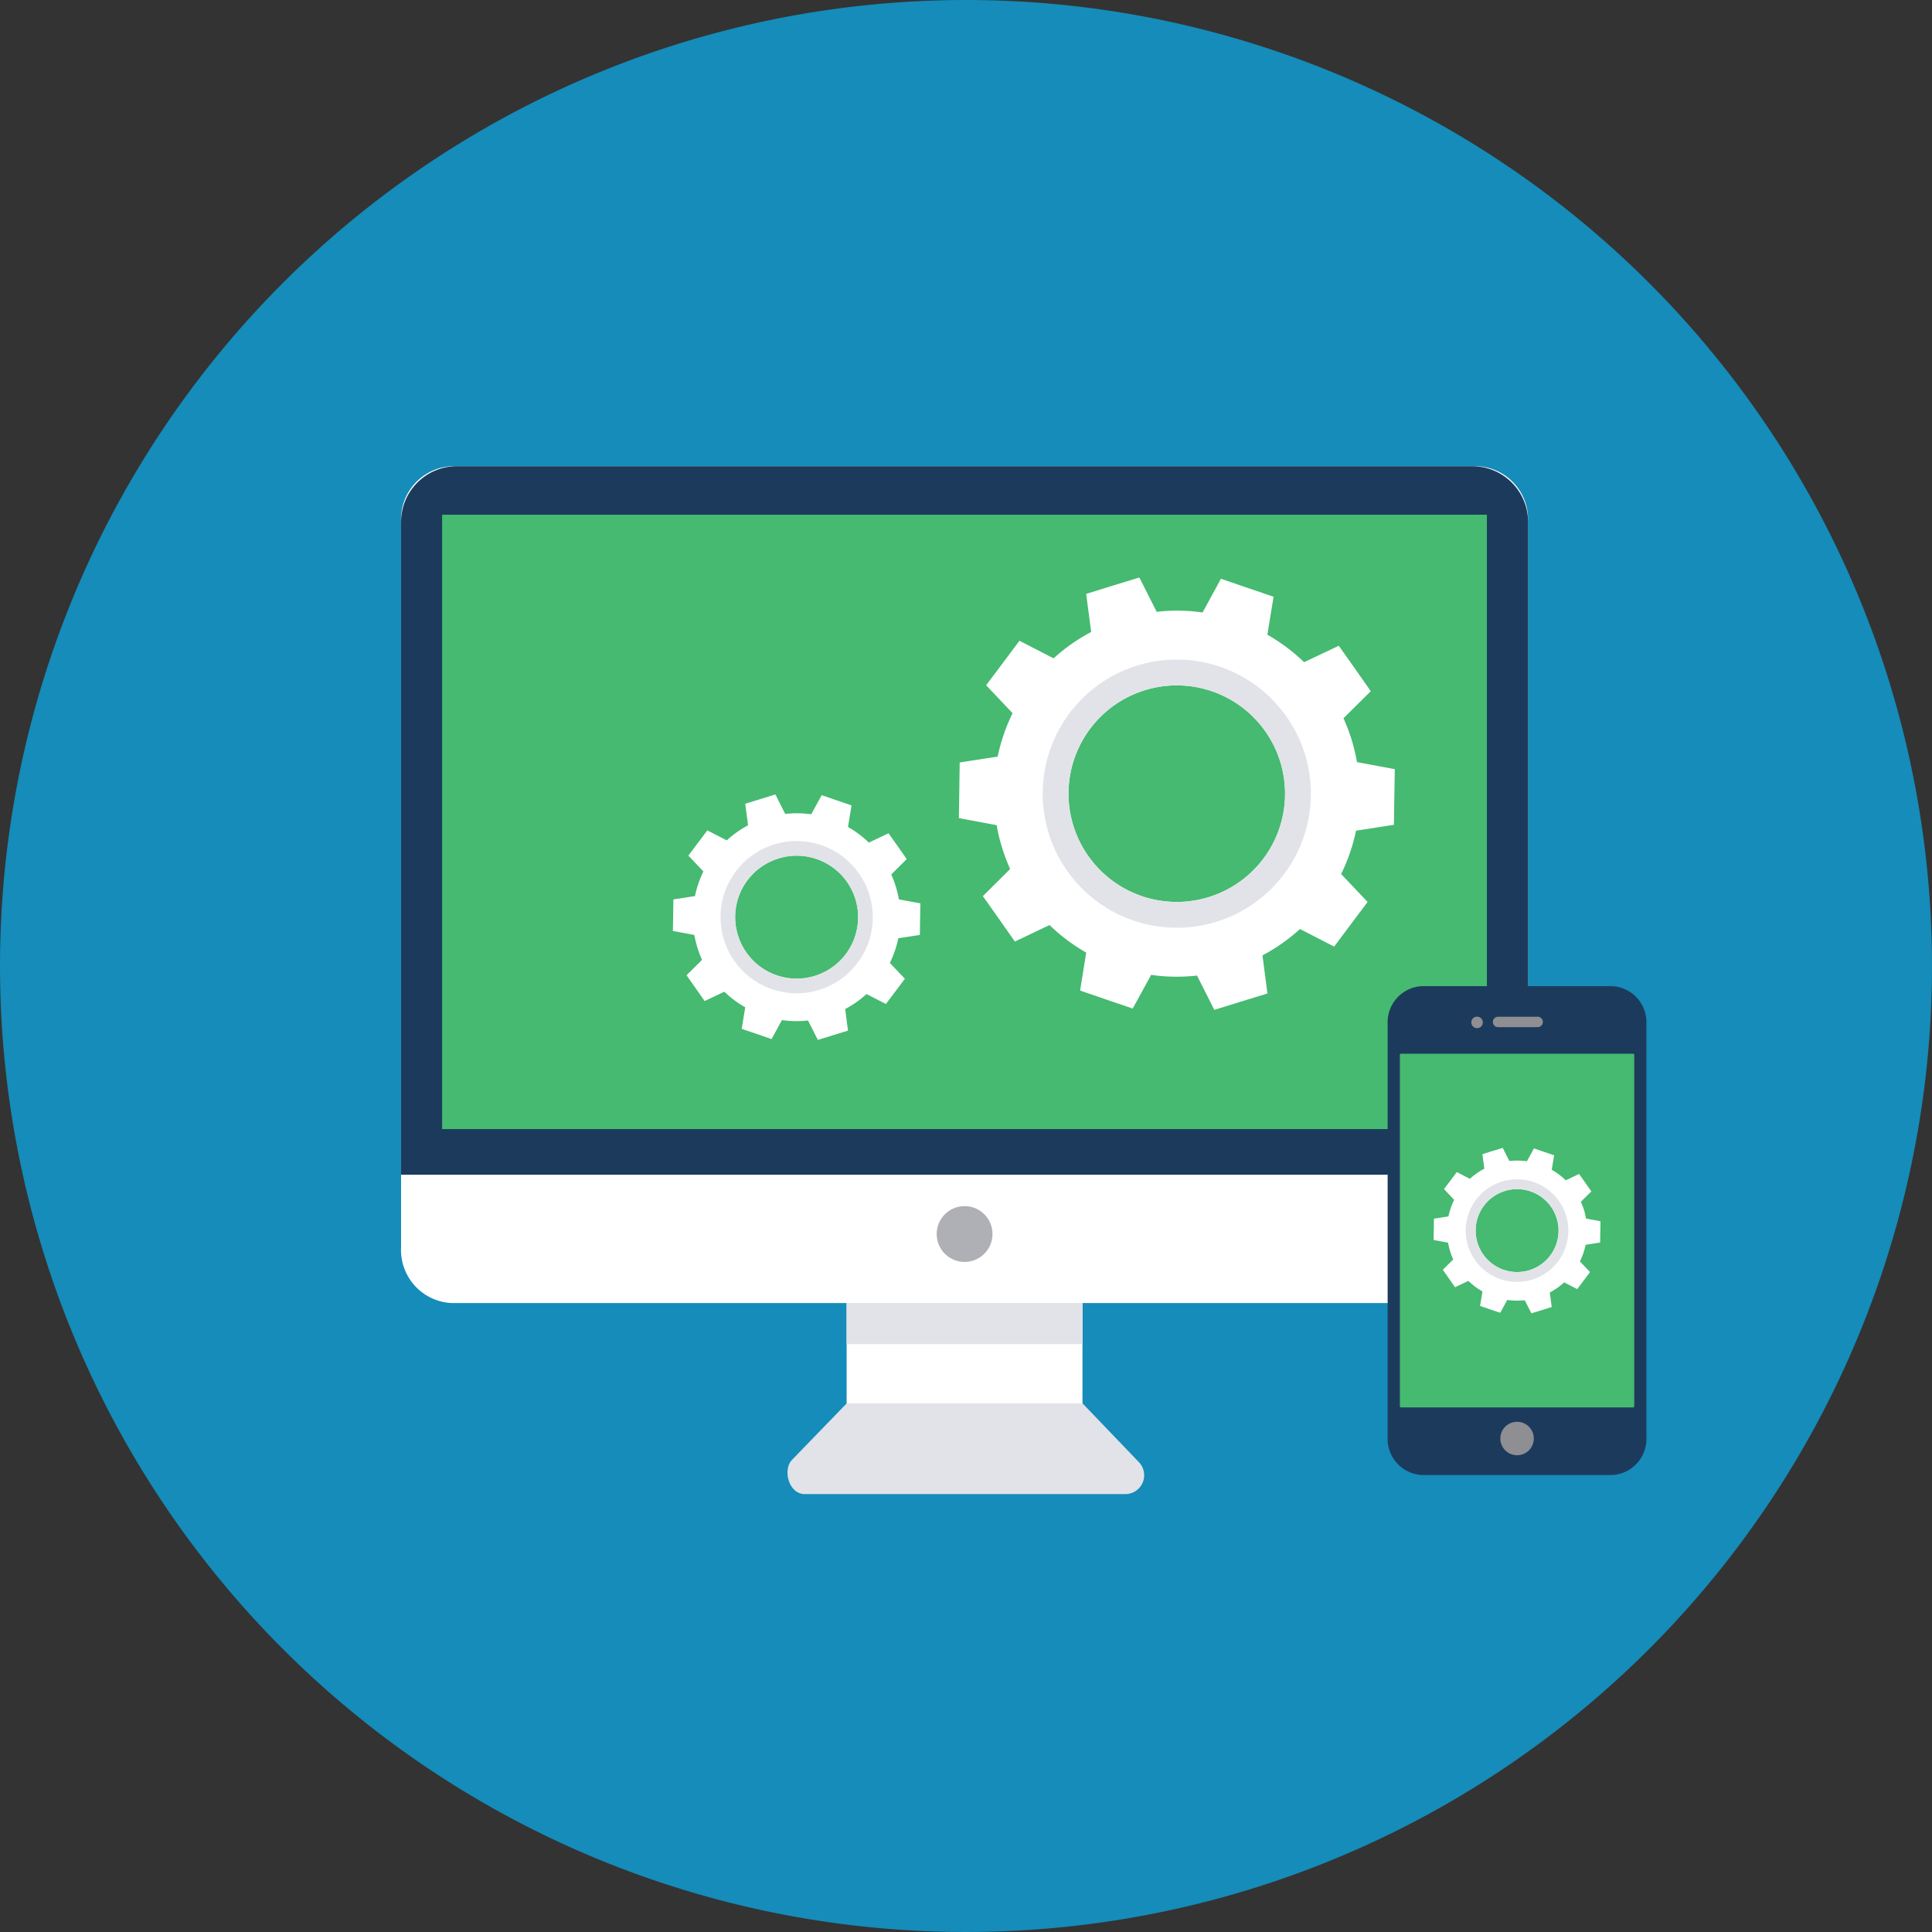
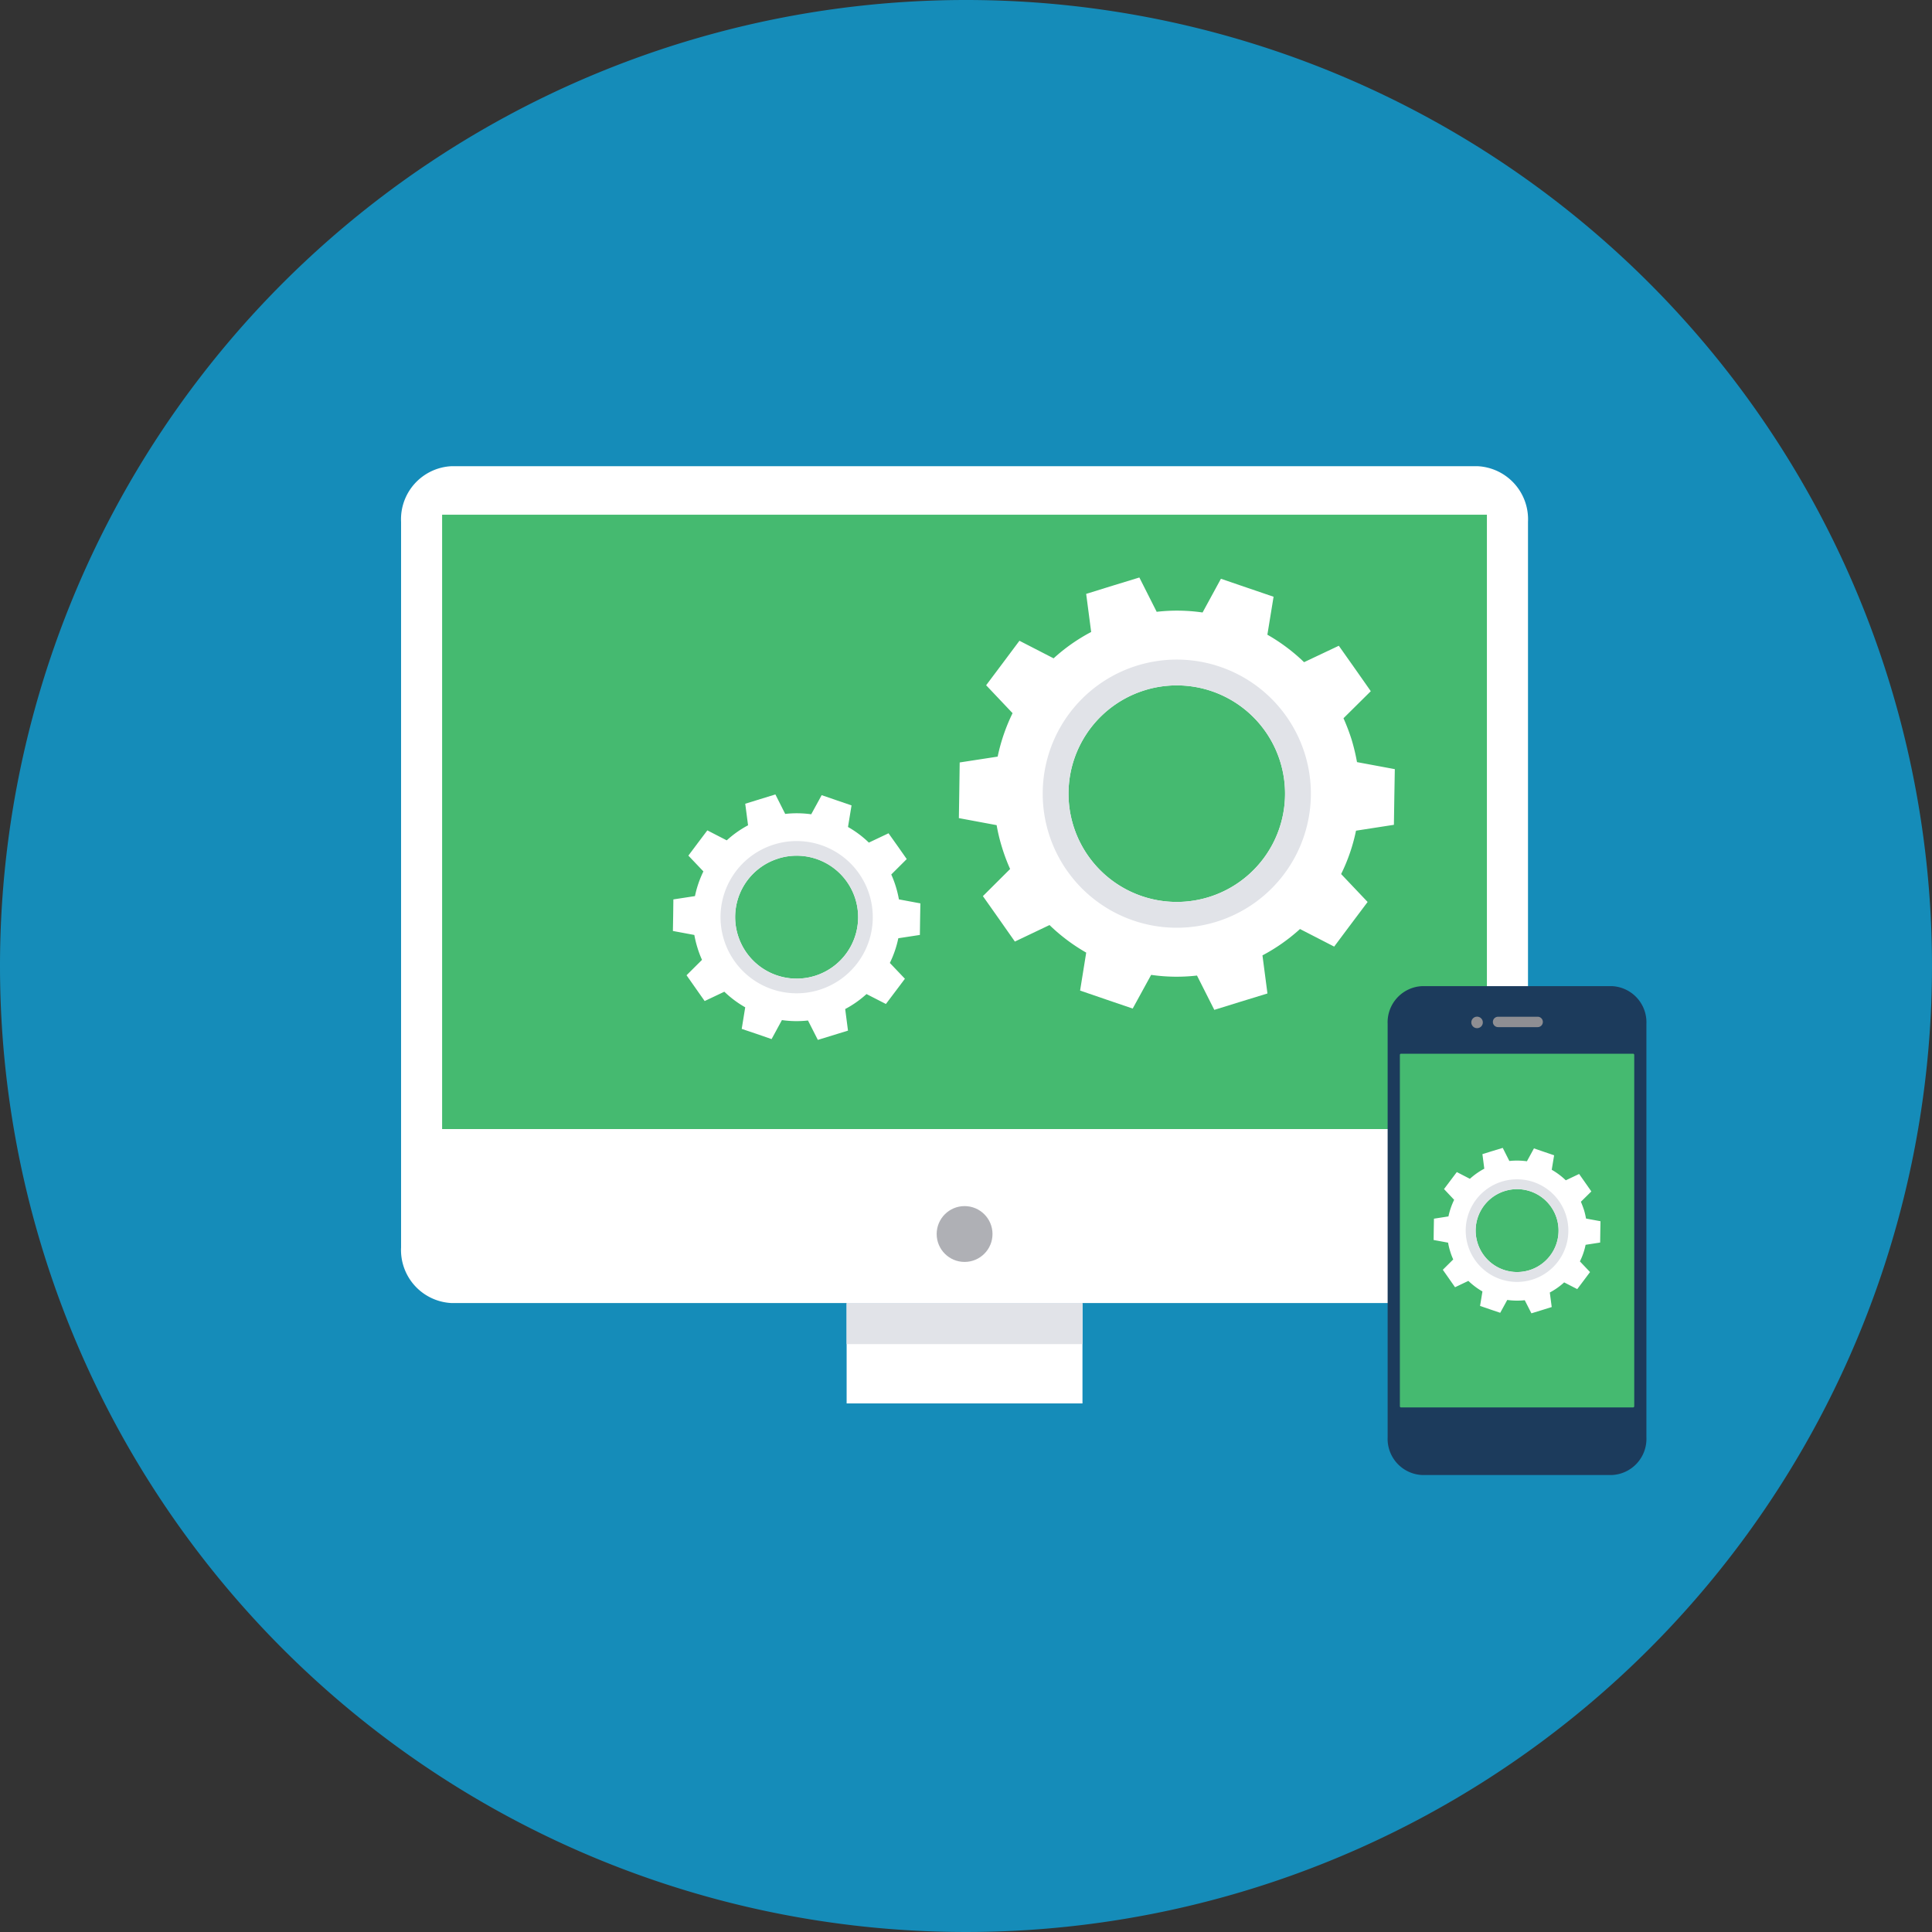
<svg xmlns="http://www.w3.org/2000/svg" width="145" height="145" viewBox="0 0 145 145">
  <rect x="0" y="0" width="145" height="145" fill="#333333" stroke="none" />
  <g transform="translate(-22.095 -34.287)">
    <g transform="translate(22.095 34.435)">
      <path d="M72.5,0A72.5,72.5,0,1,1,0,72.5,72.5,72.5,0,0,1,72.5,0Z" transform="translate(0 -0.148)" fill="#158cb9" />
      <g transform="translate(30.101 34.842)">
        <path d="M41.656,52.716H118.7a3.985,3.985,0,0,1,3.766,4.172v54.461a3.985,3.985,0,0,1-3.766,4.172H41.656a3.985,3.985,0,0,1-3.768-4.172V56.888A3.985,3.985,0,0,1,41.656,52.716Z" transform="translate(-37.888 -52.716)" fill="#fff" fill-rule="evenodd" />
-         <path d="M42.062,52.716H118.3a4.184,4.184,0,0,1,4.172,4.172v49H37.888v-49A4.185,4.185,0,0,1,42.062,52.716Z" transform="translate(-37.888 -52.716)" fill="#1c3b5c" fill-rule="evenodd" />
        <rect width="78.413" height="46.108" transform="translate(3.081 3.64)" fill="#45ba70" />
        <circle cx="2.095" cy="2.095" r="2.095" transform="translate(40.198 55.53)" fill="#afb0b5" />
        <rect width="17.701" height="7.529" transform="translate(33.44 62.811)" fill="#fff" />
        <rect width="17.701" height="3.076" transform="translate(33.44 62.811)" fill="#e1e3e8" />
-         <path d="M54.4,96.429H78.5a1.416,1.416,0,0,0,.991-2.384l-4.243-4.426h-17.7l-4.1,4.237C52.721,94.6,53.2,96.429,54.4,96.429Z" transform="translate(-24.103 -19.284)" fill="#e1e3e8" fill-rule="evenodd" />
      </g>
      <g transform="translate(104.145 73.863)">
        <path d="M79.327,73.189H93.568a2.715,2.715,0,0,1,2.59,2.823v31.046a2.716,2.716,0,0,1-2.59,2.823H79.327a2.716,2.716,0,0,1-2.59-2.823V76.012A2.715,2.715,0,0,1,79.327,73.189Z" transform="translate(-76.737 -73.189)" fill="#1c3b5c" fill-rule="evenodd" />
        <path d="M77.318,75.85h17.39a.093.093,0,0,1,.1.084v26.38a.094.094,0,0,1-.1.084H77.318a.092.092,0,0,1-.1-.084V75.934A.091.091,0,0,1,77.318,75.85Z" transform="translate(-76.3 -70.778)" fill="#45ba70" fill-rule="evenodd" />
-         <circle cx="1.256" cy="1.256" r="1.256" transform="translate(8.458 32.696)" fill="#8e8e93" />
        <circle cx="0.433" cy="0.433" r="0.433" transform="translate(6.279 2.29)" fill="#8e8e93" />
        <path d="M81.272,74.394h2.969a.388.388,0,0,1,.391.389h0a.39.39,0,0,1-.391.391H81.272a.391.391,0,0,1-.391-.391h0A.39.39,0,0,1,81.272,74.394Z" transform="translate(-72.983 -72.097)" fill="#8e8e93" fill-rule="evenodd" />
      </g>
      <g transform="translate(71.962 43.194)">
        <path d="M74.7,59.673a13.336,13.336,0,0,1,3.444.051l1.378-2.531,1.973.675,1.978.675-.465,2.849a13.783,13.783,0,0,1,2.754,2.062l2.607-1.233,1.2,1.7,1.2,1.71-2.049,2.03a15.347,15.347,0,0,1,.614,1.616,15.176,15.176,0,0,1,.4,1.677l2.838.528-.036,2.089-.032,2.089L89.66,76.1a13.5,13.5,0,0,1-1.117,3.255l1.988,2.095-1.256,1.672L88.021,84.8l-2.565-1.319a13.716,13.716,0,0,1-2.817,1.978l.374,2.859-1.994.612-1.994.618-1.3-2.575a13.389,13.389,0,0,1-3.44-.051L72.9,89.45l-1.98-.675L68.952,88.1l.459-2.849a13.812,13.812,0,0,1-2.754-2.068l-2.6,1.239-1.2-1.71-1.2-1.7L63.7,78.976a13.77,13.77,0,0,1-.606-1.614,13.331,13.331,0,0,1-.406-1.677l-2.834-.528.032-2.089.03-2.089,2.849-.438a13.89,13.89,0,0,1,1.119-3.261L61.9,65.185l1.25-1.666L64.4,61.846l2.564,1.319a13.513,13.513,0,0,1,2.819-1.978l-.375-2.859L71.4,57.71l2-.612Zm-.882,5.882a8.126,8.126,0,1,1-5.377,10.157A8.126,8.126,0,0,1,73.822,65.555Z" transform="translate(-59.851 -57.098)" fill="#fff" fill-rule="evenodd" />
        <path d="M70.259,60.777A10.063,10.063,0,1,1,63.6,73.355,10.06,10.06,0,0,1,70.259,60.777Zm.57,1.851a8.126,8.126,0,1,1-5.377,10.157A8.126,8.126,0,0,1,70.829,62.628Z" transform="translate(-56.859 -54.171)" fill="#e1e3e8" fill-rule="evenodd" />
      </g>
      <g transform="translate(50.499 59.481)">
        <path d="M57.022,67.1a7.764,7.764,0,0,1,1.952.027l.785-1.435,1.119.385L62,66.461l-.265,1.62A7.65,7.65,0,0,1,63.3,69.253l1.477-.7.686.966.68.97-1.161,1.157a7.567,7.567,0,0,1,.343.913,7.9,7.9,0,0,1,.231.955l1.611.3-.021,1.182-.017,1.187-1.618.248a7.854,7.854,0,0,1-.635,1.853l1.13,1.187-.713.949-.713.945-1.456-.745a7.815,7.815,0,0,1-1.6,1.124l.21,1.62-1.134.349-1.128.347-.74-1.456a7.814,7.814,0,0,1-1.957-.03L56,84l-1.117-.387-1.125-.379.263-1.62a7.825,7.825,0,0,1-1.567-1.17l-1.477.7-.68-.966-.68-.97,1.161-1.155a7.332,7.332,0,0,1-.343-.913,7.908,7.908,0,0,1-.233-.955l-1.609-.3.021-1.182.015-1.187,1.62-.248a7.878,7.878,0,0,1,.633-1.853l-1.128-1.186.713-.951.711-.943,1.456.749a7.758,7.758,0,0,1,1.6-1.13l-.212-1.618,1.13-.349,1.134-.349Zm-.5,3.339a4.613,4.613,0,1,1-3.05,5.762A4.6,4.6,0,0,1,56.521,70.444Z" transform="translate(-48.59 -65.643)" fill="#fff" fill-rule="evenodd" />
        <path d="M54.5,67.73a5.713,5.713,0,1,1-3.778,7.143A5.71,5.71,0,0,1,54.5,67.73Zm.322,1.054a4.613,4.613,0,1,1-3.05,5.762A4.6,4.6,0,0,1,54.821,68.784Z" transform="translate(-46.89 -63.983)" fill="#e1e3e8" fill-rule="evenodd" />
      </g>
      <g transform="translate(107.597 86.004)">
        <path d="M84.23,80.541a5.541,5.541,0,0,1,1.319.021l.528-.966.755.259.759.259L87.411,81.2a5.323,5.323,0,0,1,1.056.791l1-.475.459.654.459.656L89.6,83.6c.084.2.164.408.233.618a5.727,5.727,0,0,1,.152.644l1.086.2-.015.8-.011.8-1.092.17a5.059,5.059,0,0,1-.427,1.245l.76.8-.48.642-.48.638-.982-.505a5.214,5.214,0,0,1-1.077.759l.143,1.092-.764.238-.76.233-.5-.982a5.491,5.491,0,0,1-1.313-.021l-.528.964-.76-.257-.753-.259.179-1.086a5.389,5.389,0,0,1-1.056-.793l-1,.476-.459-.656-.459-.654.781-.776a4.844,4.844,0,0,1-.233-.621,4.631,4.631,0,0,1-.152-.638l-1.086-.2.01-.8.015-.8,1.088-.17a5.305,5.305,0,0,1,.427-1.245l-.76-.808.48-.638.48-.638.982.507a5.3,5.3,0,0,1,1.081-.76l-.141-1.092.759-.236.766-.233Zm-.337,2.253a3.111,3.111,0,1,1-2.053,3.888A3.11,3.11,0,0,1,83.892,82.793Z" transform="translate(-78.548 -79.559)" fill="#fff" fill-rule="evenodd" />
        <path d="M82.53,80.967a3.851,3.851,0,1,1-2.548,4.813A3.845,3.845,0,0,1,82.53,80.967Zm.217.707a3.111,3.111,0,1,1-2.053,3.888A3.11,3.11,0,0,1,82.747,81.674Z" transform="translate(-77.403 -78.44)" fill="#e1e3e8" fill-rule="evenodd" />
      </g>
    </g>
  </g>
</svg>